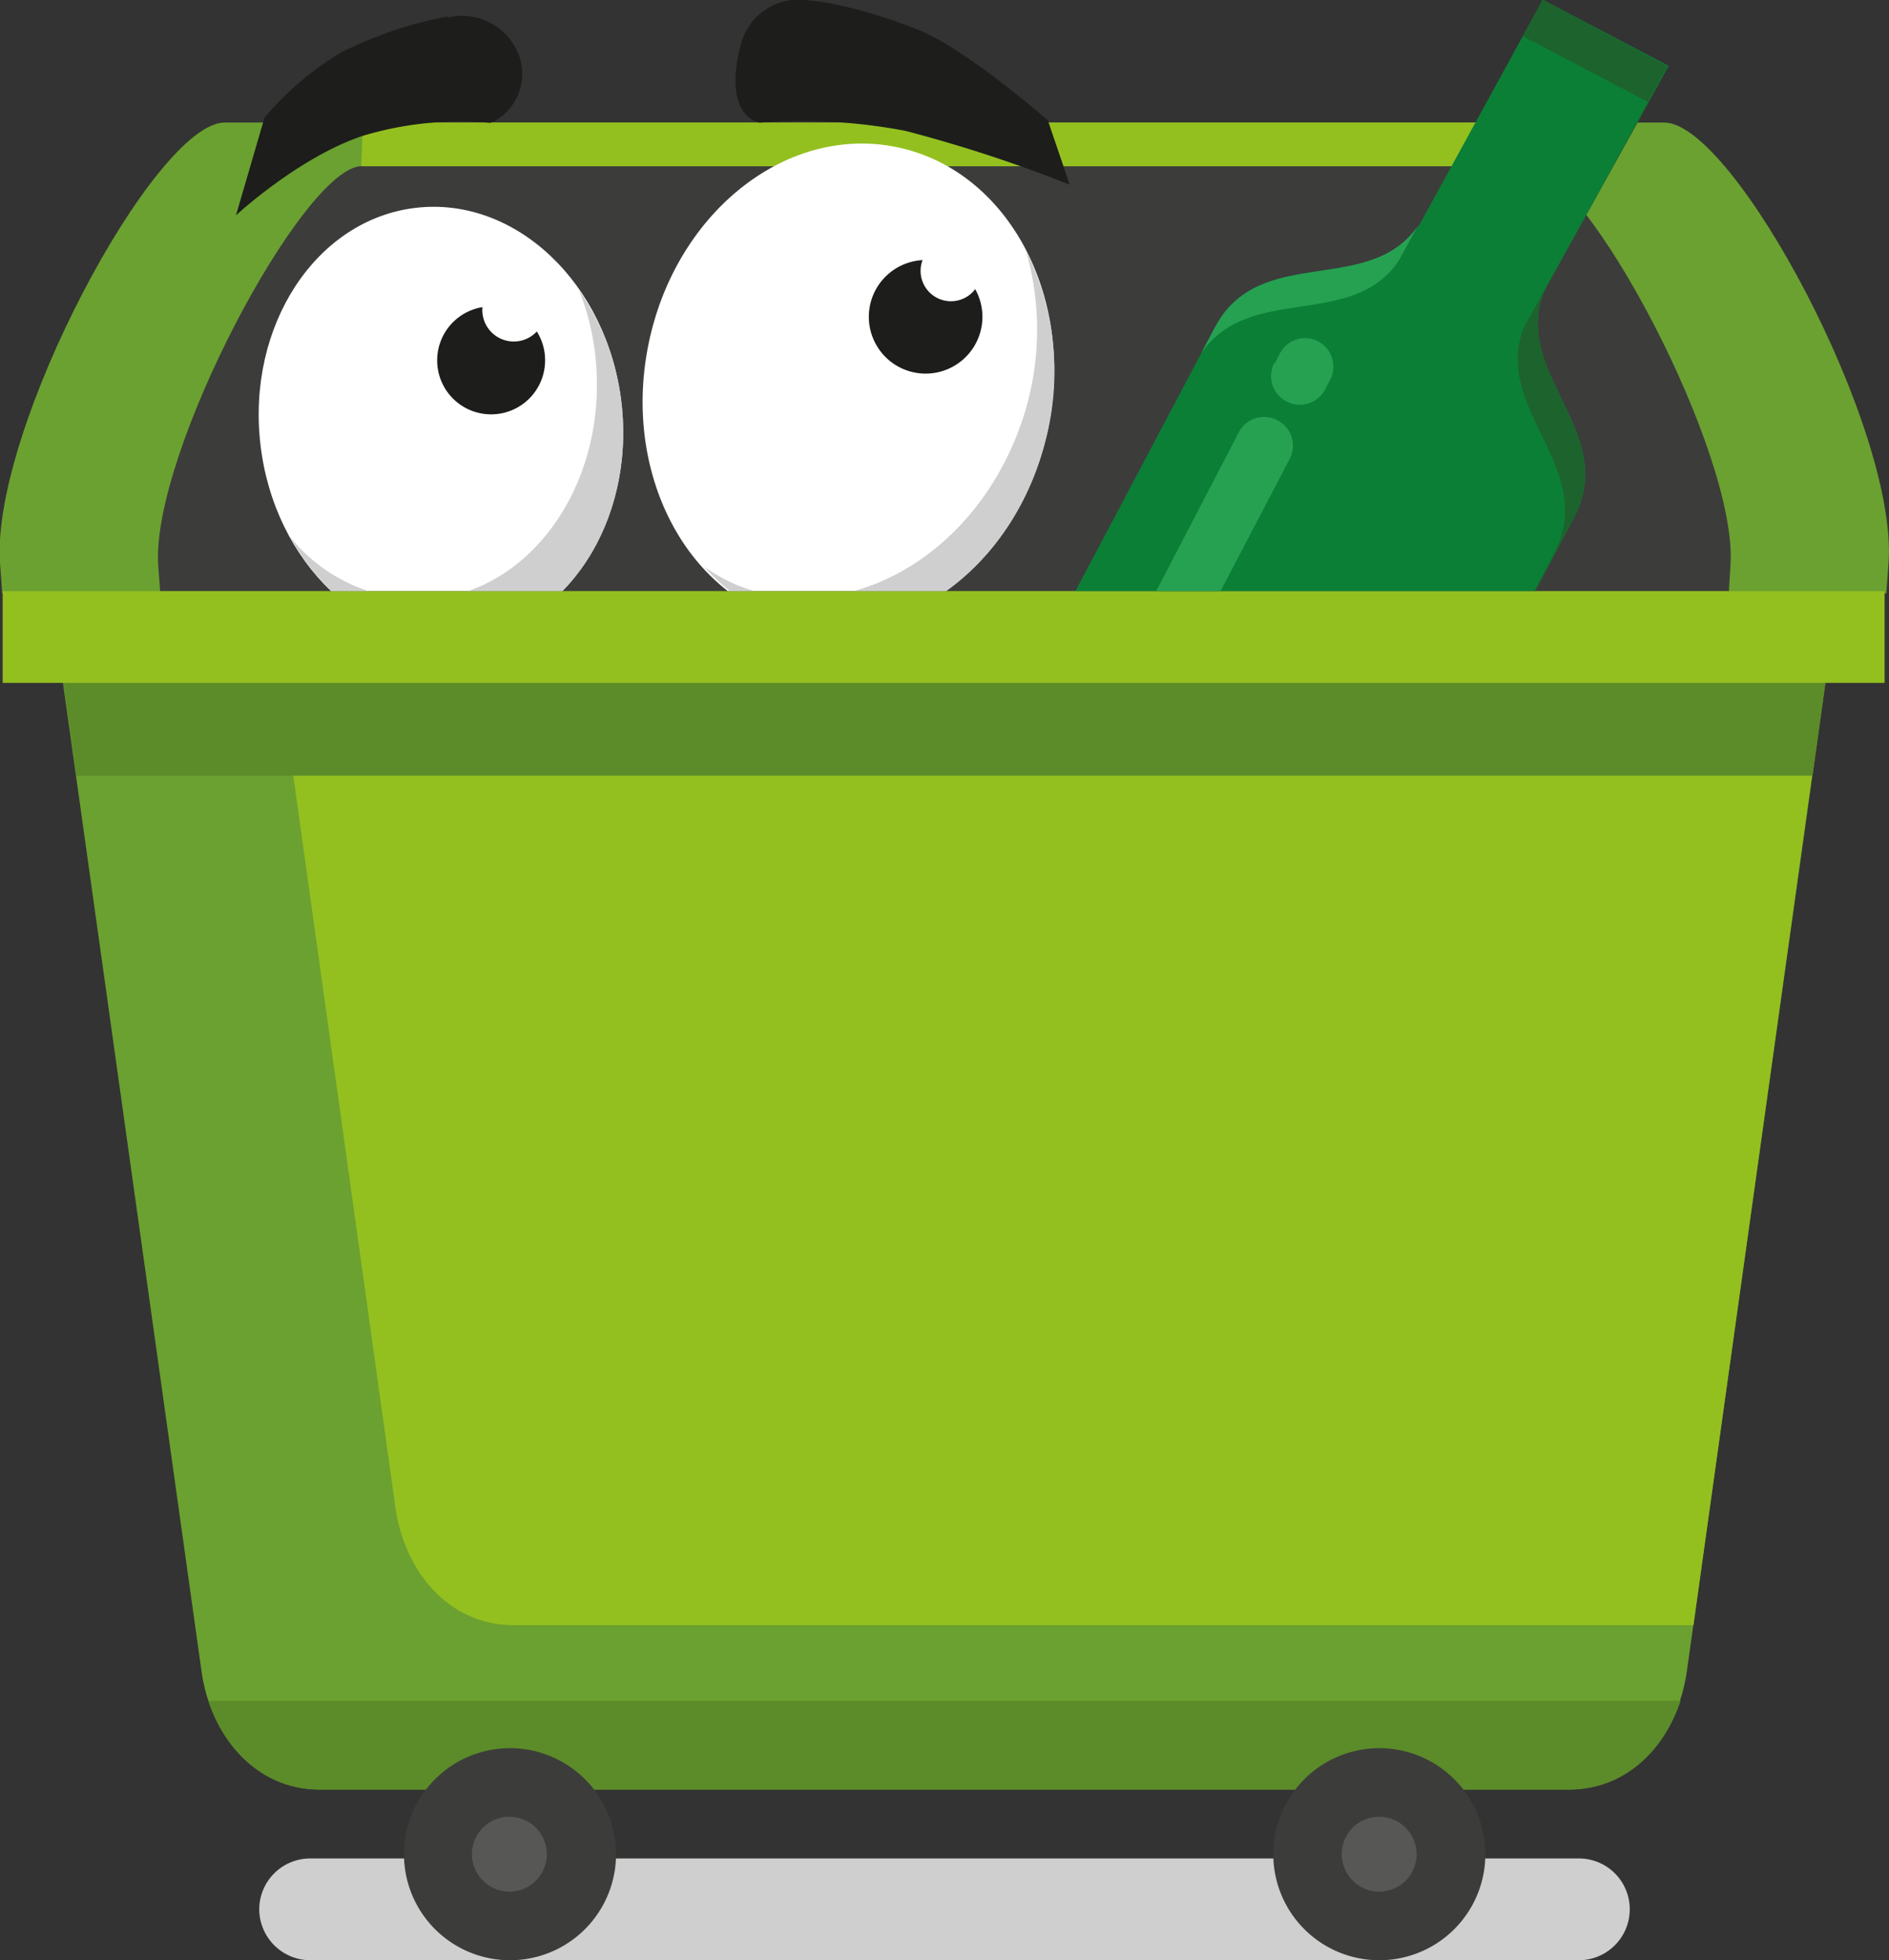
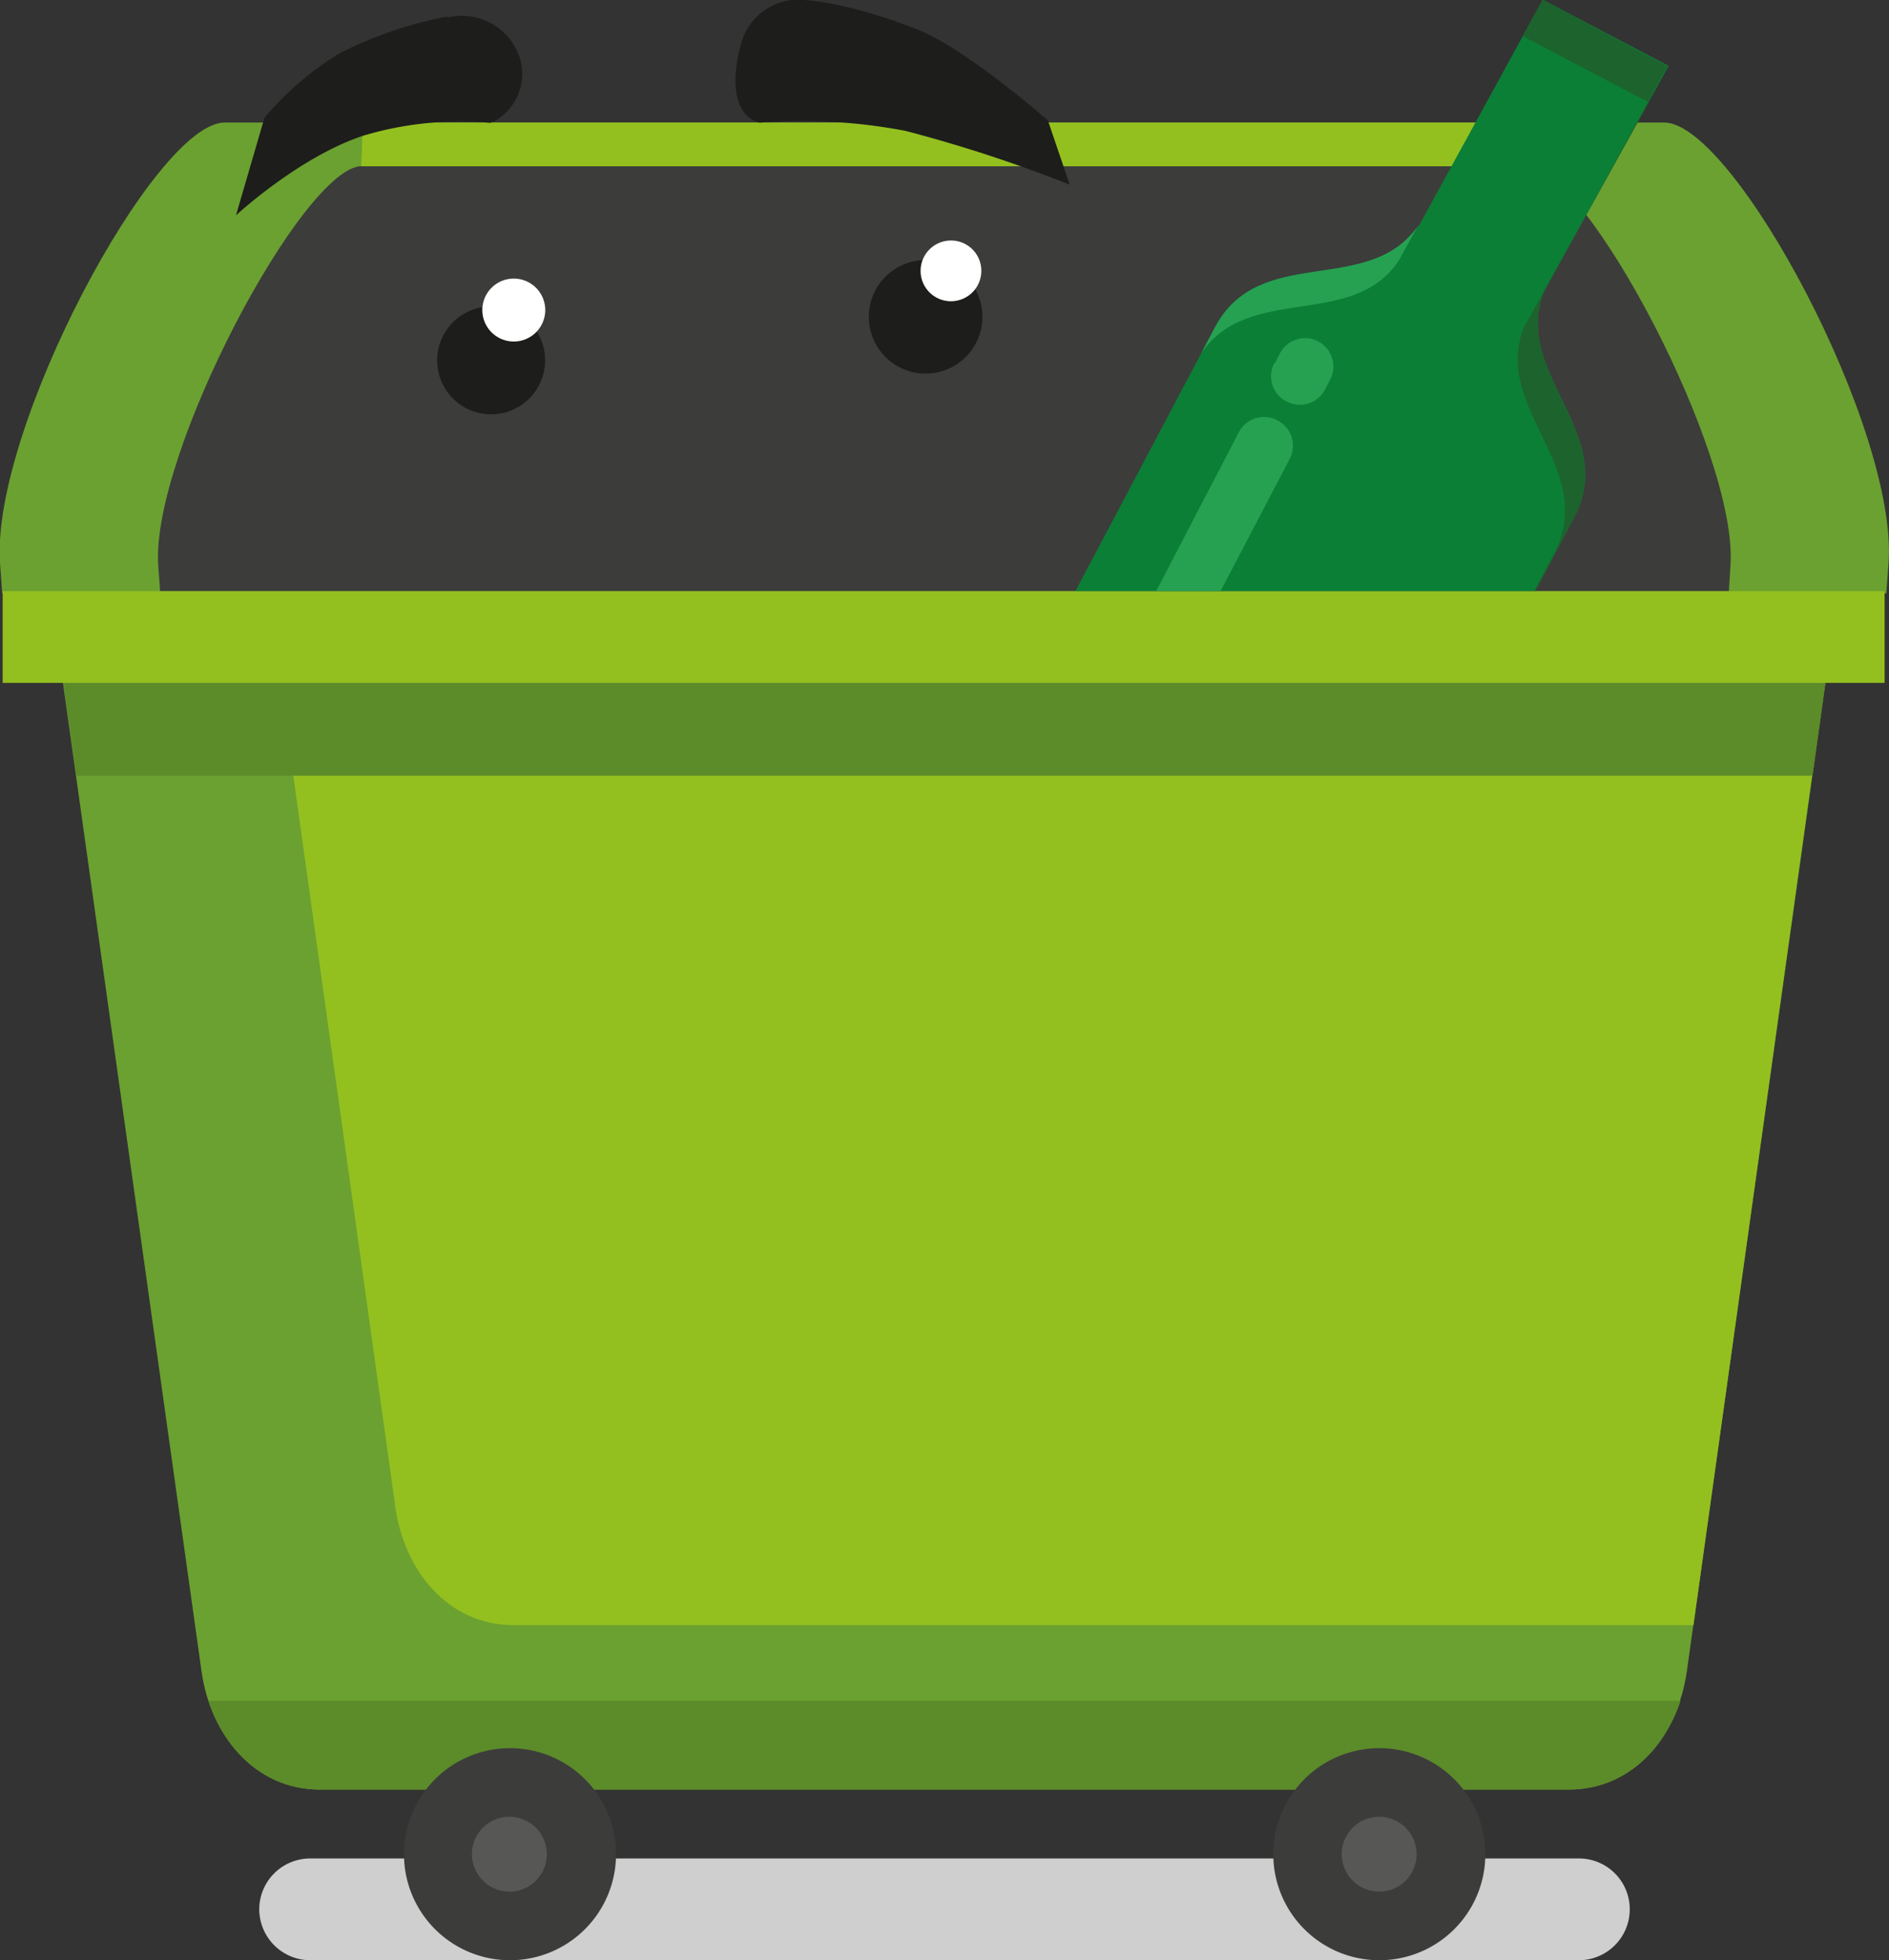
<svg xmlns="http://www.w3.org/2000/svg" viewBox="0 0 120.08 124.61">
  <rect x="0" y="0" width="120.08" height="124.61" fill="#333333" stroke="none" />
  <defs>
    <style>.cls-1{fill:none;clip-rule:evenodd;}.cls-2{isolation:isolate;}.cls-3{fill:#6ba130;}.cls-10,.cls-11,.cls-14,.cls-3,.cls-4,.cls-5,.cls-6,.cls-9{fill-rule:evenodd;}.cls-4,.cls-7{fill:#93c01f;}.cls-5{fill:#5c8b29;}.cls-6{fill:#3c3c3b;}.cls-8{clip-path:url(#clip-path);}.cls-9{fill:#0b7f36;}.cls-10{fill:#26a152;}.cls-11{fill:#1d632d;}.cls-12{mix-blend-mode:multiply;}.cls-13{fill:#cfcfcf;}.cls-14{fill:#575756;}.cls-15{clip-path:url(#clip-path-2);}.cls-16{fill:#fff;}.cls-17{fill:#1d1d1b;}</style>
    <clipPath id="clip-path" transform="translate(0 -0.02)">
      <path class="cls-1" d="M113.26,0H17.34c-3.68,0-7.79,6.49-7.28,13.54l.12,24.05H109.9l9.46-24.05C119.86,6.49,116.94,0,113.26,0Z" />
    </clipPath>
    <clipPath id="clip-path-2" transform="translate(0 -0.02)">
-       <path class="cls-1" d="M113.26,0H17.34c-3.67,0-7.79,6.49-7.28,13.54l.12,24.05H109.9l9.46-24.05C119.87,6.49,116.94,0,113.26,0Z" />
-     </clipPath>
+       </clipPath>
  </defs>
  <g class="cls-2">
    <g id="Layer_2" data-name="Layer 2">
      <g id="Layer_1-2" data-name="Layer 1">
        <path class="cls-3" d="M11.37,34.53h97.34c4.13,0,8.09,3.42,7.52,7.52l-9,64.21c-.58,4.09-3.39,7.52-7.52,7.52H20.33c-4.13,0-6.95-3.43-7.52-7.52l-9-64.21C3.28,38,7.24,34.53,11.37,34.53Z" transform="translate(0 -0.02)" />
        <path class="cls-4" d="M108.71,34.53H16.58l8.55,61.28c.57,4.1,3.39,7.52,7.52,7.52h75l8.55-61.28C116.8,38,112.84,34.53,108.71,34.53Z" transform="translate(0 -0.02)" />
        <polygon class="cls-5" points="116.06 43.27 115.22 49.31 4.86 49.31 4.02 43.27 116.06 43.27" />
        <path class="cls-5" d="M106.83,108.14c-1.06,3.21-3.6,5.64-7.08,5.64H20.33c-3.48,0-6-2.43-7.08-5.64Z" transform="translate(0 -0.02)" />
        <path class="cls-3" d="M105.79,7.81H14.28C9.86,7.81-.58,27.33,0,35.8l.14,1.94H119.91l.14-1.94C120.66,27.33,110.21,7.81,105.79,7.81Z" transform="translate(0 -0.02)" />
        <path class="cls-6" d="M97.1,10.58H23C19.3,10.58,9.55,28.93,10.06,36l.12,1.61H109.9L110,36C110.53,28.93,100.78,10.58,97.1,10.58Z" transform="translate(0 -0.02)" />
        <rect class="cls-7" x="0.17" y="37.58" width="119.63" height="5.83" />
        <polygon class="cls-4" points="22.96 10.57 96.12 10.57 96.23 7.79 23.07 7.79 22.96 10.57" />
        <g class="cls-8">
          <path class="cls-9" d="M59.87,53.65,77.23,20.83c2.85-5.39,9.85-1.88,13-6.52L98.07,0l8,4.21L98.17,18.51c-2.12,5.19,4.75,9,1.89,14.42h0L82.7,65.74A2.78,2.78,0,0,1,79,66.89L61,57.39a2.77,2.77,0,0,1-1.15-3.74Z" transform="translate(0 -0.02)" />
          <path class="cls-10" d="M65.94,52.12,78.75,27.5a1.8,1.8,0,0,1,2.43-.77h0A1.81,1.81,0,0,1,82,29.16L69.13,53.78a1.8,1.8,0,0,1-2.42.77h0a1.81,1.81,0,0,1-.76-2.43Zm15.1-29,.32-.63a1.8,1.8,0,0,1,2.43-.77h0a1.81,1.81,0,0,1,.77,2.43l-.33.63a1.81,1.81,0,0,1-2.43.77h0A1.8,1.8,0,0,1,81,23.11Z" transform="translate(0 -0.02)" />
          <path class="cls-10" d="M88.91,16.6l1.22-2.22C87,18.9,80.07,15.47,77.23,20.83l-.87,1.64C79.43,18,85.94,21,88.91,16.6Z" transform="translate(0 -0.02)" />
-           <path class="cls-11" d="M98.17,18.51,106,4.24,98.07,0,96.81,2.32l8,4.21L96.89,20.79c-2.12,5.2,4.75,9,1.89,14.43h0L82.5,66c.06-.09.14-.15.2-.24l17.35-32.82h0C102.92,27.52,96.05,23.7,98.17,18.51Z" transform="translate(0 -0.02)" />
+           <path class="cls-11" d="M98.17,18.51,106,4.24,98.07,0,96.81,2.32l8,4.21L96.89,20.79c-2.12,5.2,4.75,9,1.89,14.43h0L82.5,66c.06-.09.14-.15.2-.24l17.35-32.82h0C102.92,27.52,96.05,23.7,98.17,18.51" transform="translate(0 -0.02)" />
        </g>
        <g class="cls-12">
          <path class="cls-13" d="M100.37,124.63H19.72a3.25,3.25,0,0,1-3.24-3.24h0a3.24,3.24,0,0,1,3.24-3.23h80.65a3.23,3.23,0,0,1,3.23,3.23h0A3.24,3.24,0,0,1,100.37,124.63Z" transform="translate(0 -0.02)" />
        </g>
        <path class="cls-6" d="M32.41,124.63a6.74,6.74,0,1,0-6.73-6.74A6.74,6.74,0,0,0,32.41,124.63Z" transform="translate(0 -0.02)" />
        <path class="cls-14" d="M32.41,120.27A2.38,2.38,0,1,0,30,117.89,2.39,2.39,0,0,0,32.41,120.27Z" transform="translate(0 -0.02)" />
        <path class="cls-6" d="M87.67,124.63a6.74,6.74,0,1,0-6.73-6.74A6.74,6.74,0,0,0,87.67,124.63Z" transform="translate(0 -0.02)" />
        <path class="cls-14" d="M87.67,120.27a2.38,2.38,0,1,0-2.38-2.38A2.39,2.39,0,0,0,87.67,120.27Z" transform="translate(0 -0.02)" />
        <g class="cls-15">
          <ellipse class="cls-16" cx="53.94" cy="24.54" rx="15.48" ry="12.98" transform="translate(19.55 72.79) rotate(-79)" />
          <path class="cls-13" d="M65.21,15.93a18.09,18.09,0,0,1-.44,11.41c-3.07,8.25-11.14,12.65-18,9.84a11.64,11.64,0,0,1-2-1.13,11.61,11.61,0,0,0,5.45,3.5C57.07,41.47,64.37,36.31,66.47,28A17.29,17.29,0,0,0,65.21,15.93Z" transform="translate(0 -0.02)" />
          <ellipse class="cls-16" cx="28.03" cy="26.94" rx="11.55" ry="13.81" transform="translate(-2.92 3.4) rotate(-6.62)" />
          <path class="cls-13" d="M39.43,25.06a15.63,15.63,0,0,0-2.62-6.59,16.12,16.12,0,0,1,1.12,5.32c.32,7.63-4.58,14.05-10.95,14.34a10.7,10.7,0,0,1-8.56-4c2.49,4.52,7,7.22,11.67,6.45C36.38,39.56,40.57,32.6,39.43,25.06Z" transform="translate(0 -0.02)" />
        </g>
        <path class="cls-17" d="M62.45,20.15a3.61,3.61,0,1,1-3.6-3.6A3.61,3.61,0,0,1,62.45,20.15Z" transform="translate(0 -0.02)" />
        <path class="cls-16" d="M62.38,17.23a1.93,1.93,0,1,1-1.92-1.92A1.92,1.92,0,0,1,62.38,17.23Z" transform="translate(0 -0.02)" />
        <path class="cls-17" d="M34.65,22.93a3.43,3.43,0,1,1-3.42-3.43A3.41,3.41,0,0,1,34.65,22.93Z" transform="translate(0 -0.02)" />
        <path class="cls-16" d="M34.66,19.73a2,2,0,1,1-2-2A2,2,0,0,1,34.66,19.73Z" transform="translate(0 -0.02)" />
        <path class="cls-17" d="M66.61,7.67s-5.24-4.59-8.32-5.79C53.18-.12,50.53,0,50.53,0h0a3.79,3.79,0,0,0-3.47,3c-.57,2.08-.45,4.36,1.22,4.82h0a34.88,34.88,0,0,1,9.28.52A89.69,89.69,0,0,1,68,11.76Z" transform="translate(0 -0.02)" />
        <path class="cls-17" d="M32.74,3a3.88,3.88,0,0,0-4.3-1.86l0-.07a25.63,25.63,0,0,0-6.84,2.33,19.5,19.5,0,0,0-4.79,4.11L15,13.71S19,10,23.08,8.65a21.4,21.4,0,0,1,8.08-.82h0l.28-.11A3.45,3.45,0,0,0,32.74,3Z" transform="translate(0 -0.02)" />
      </g>
    </g>
  </g>
</svg>